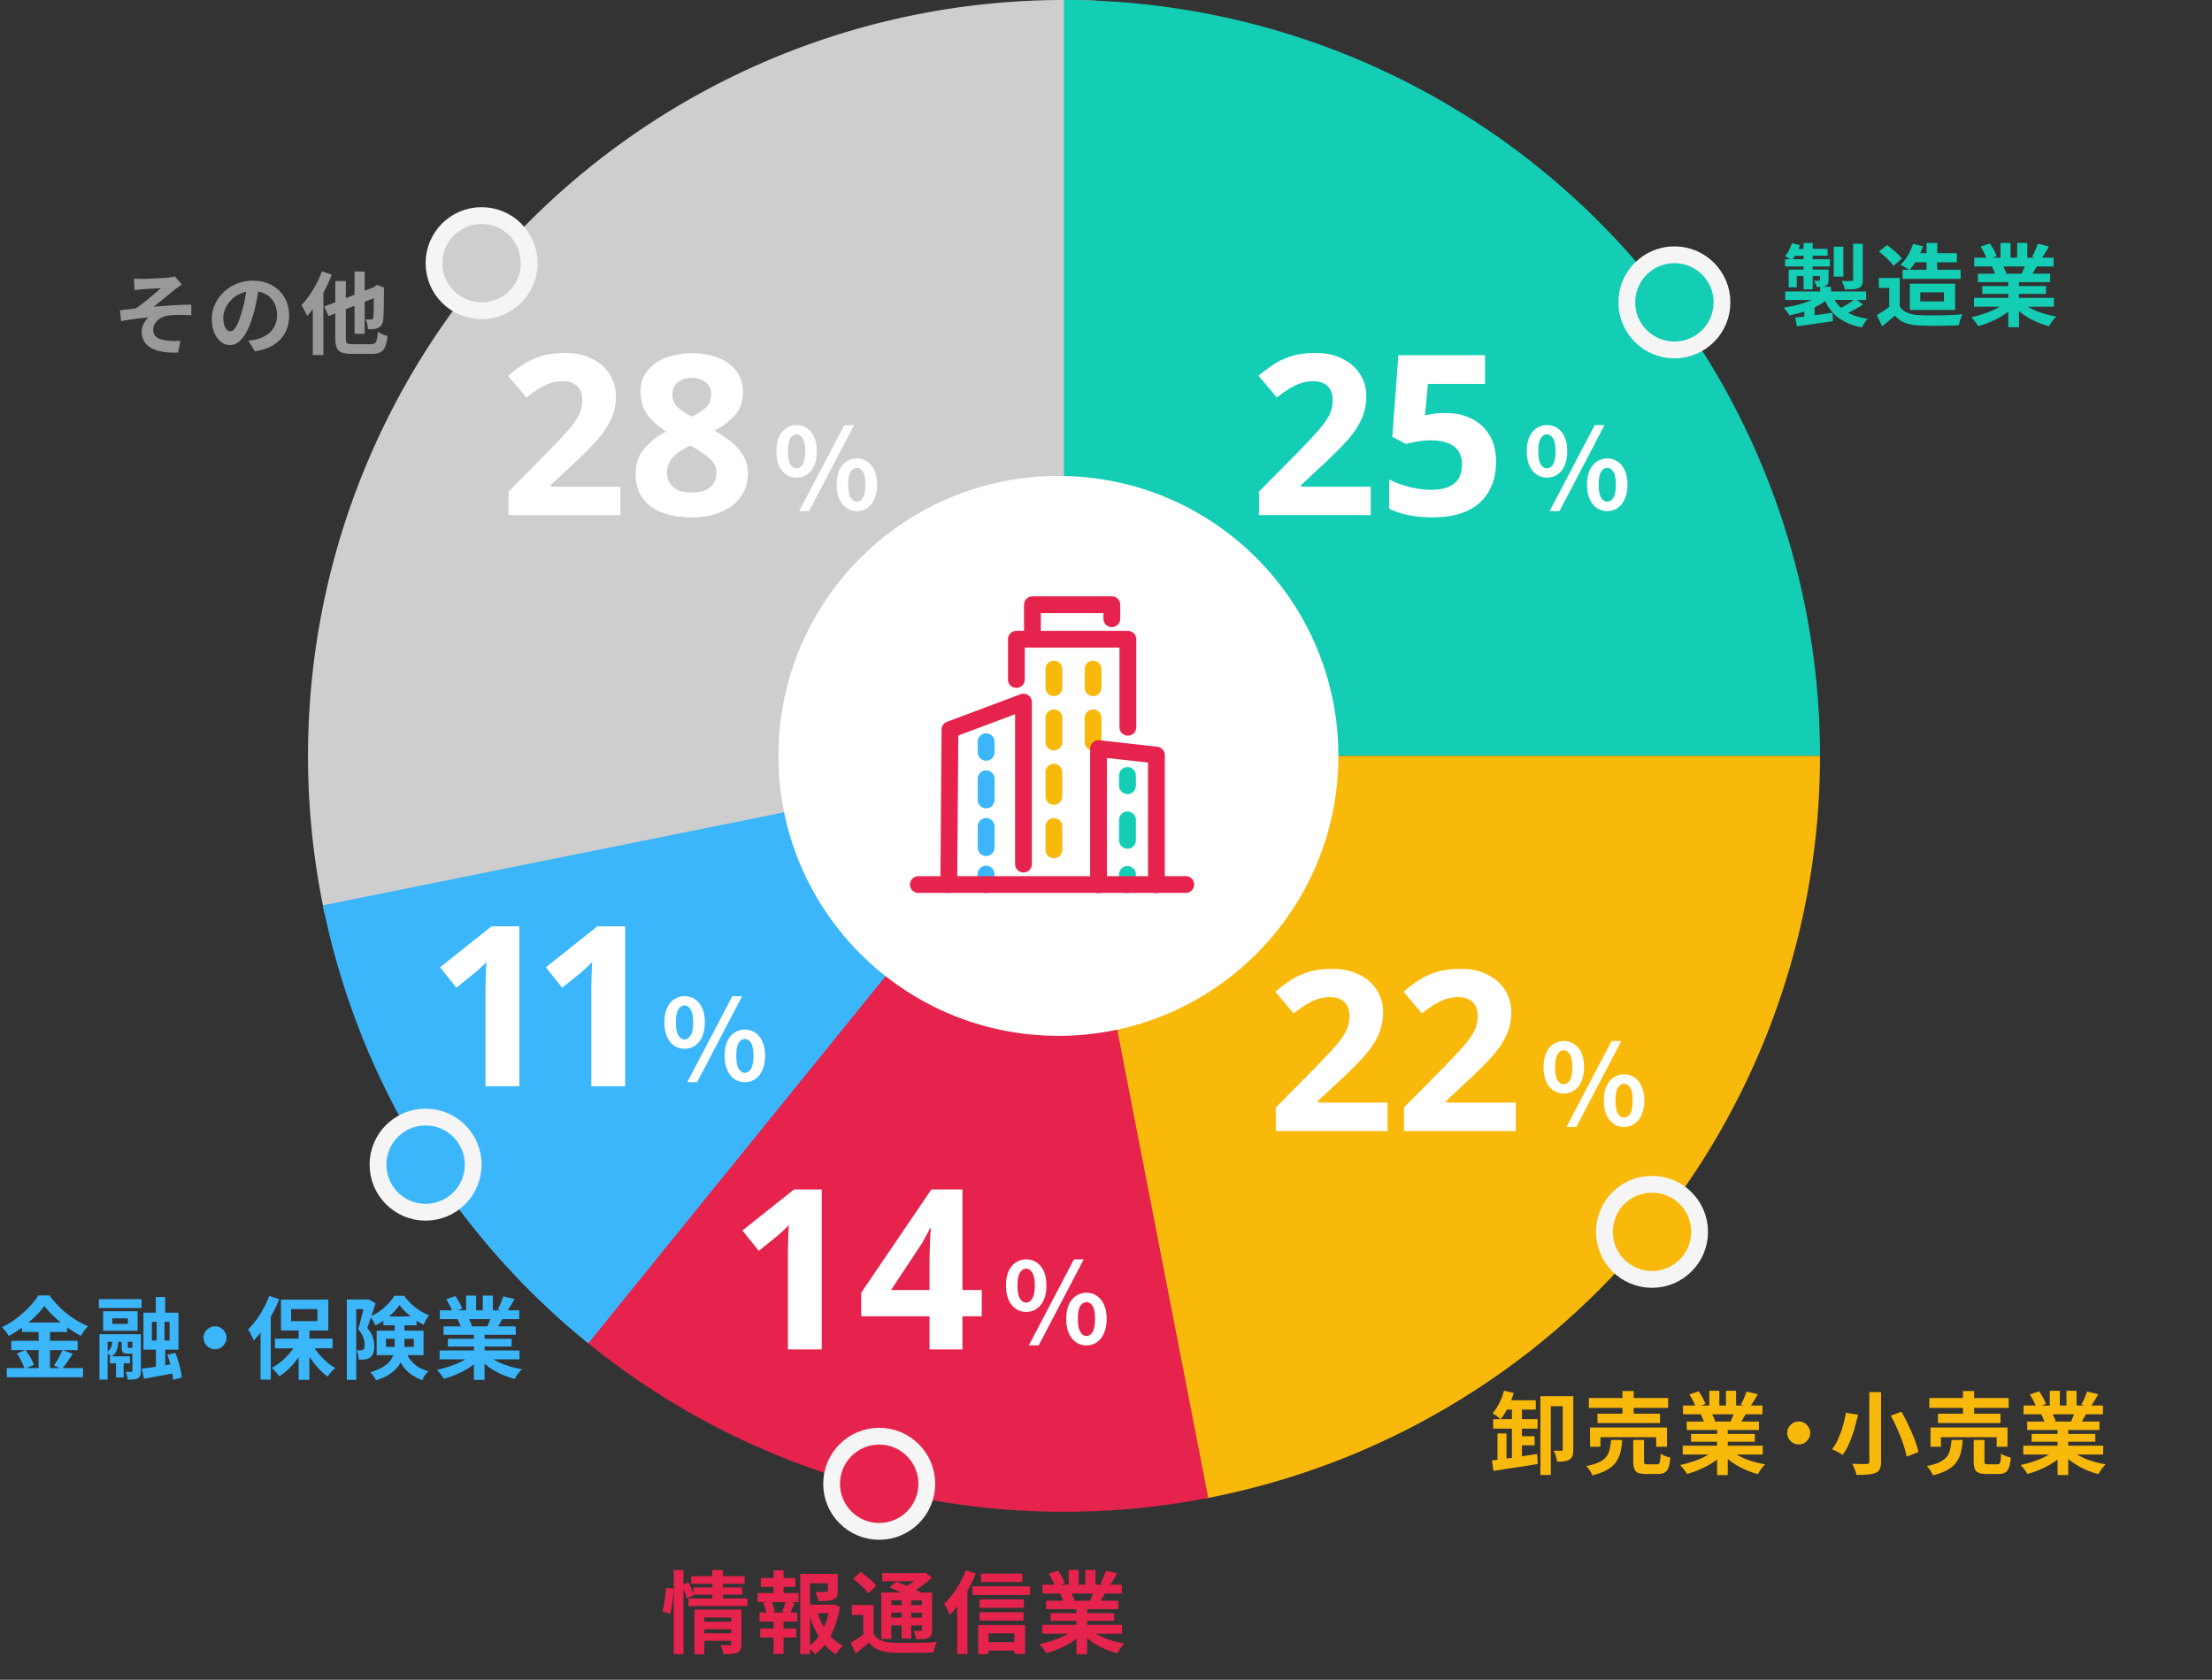
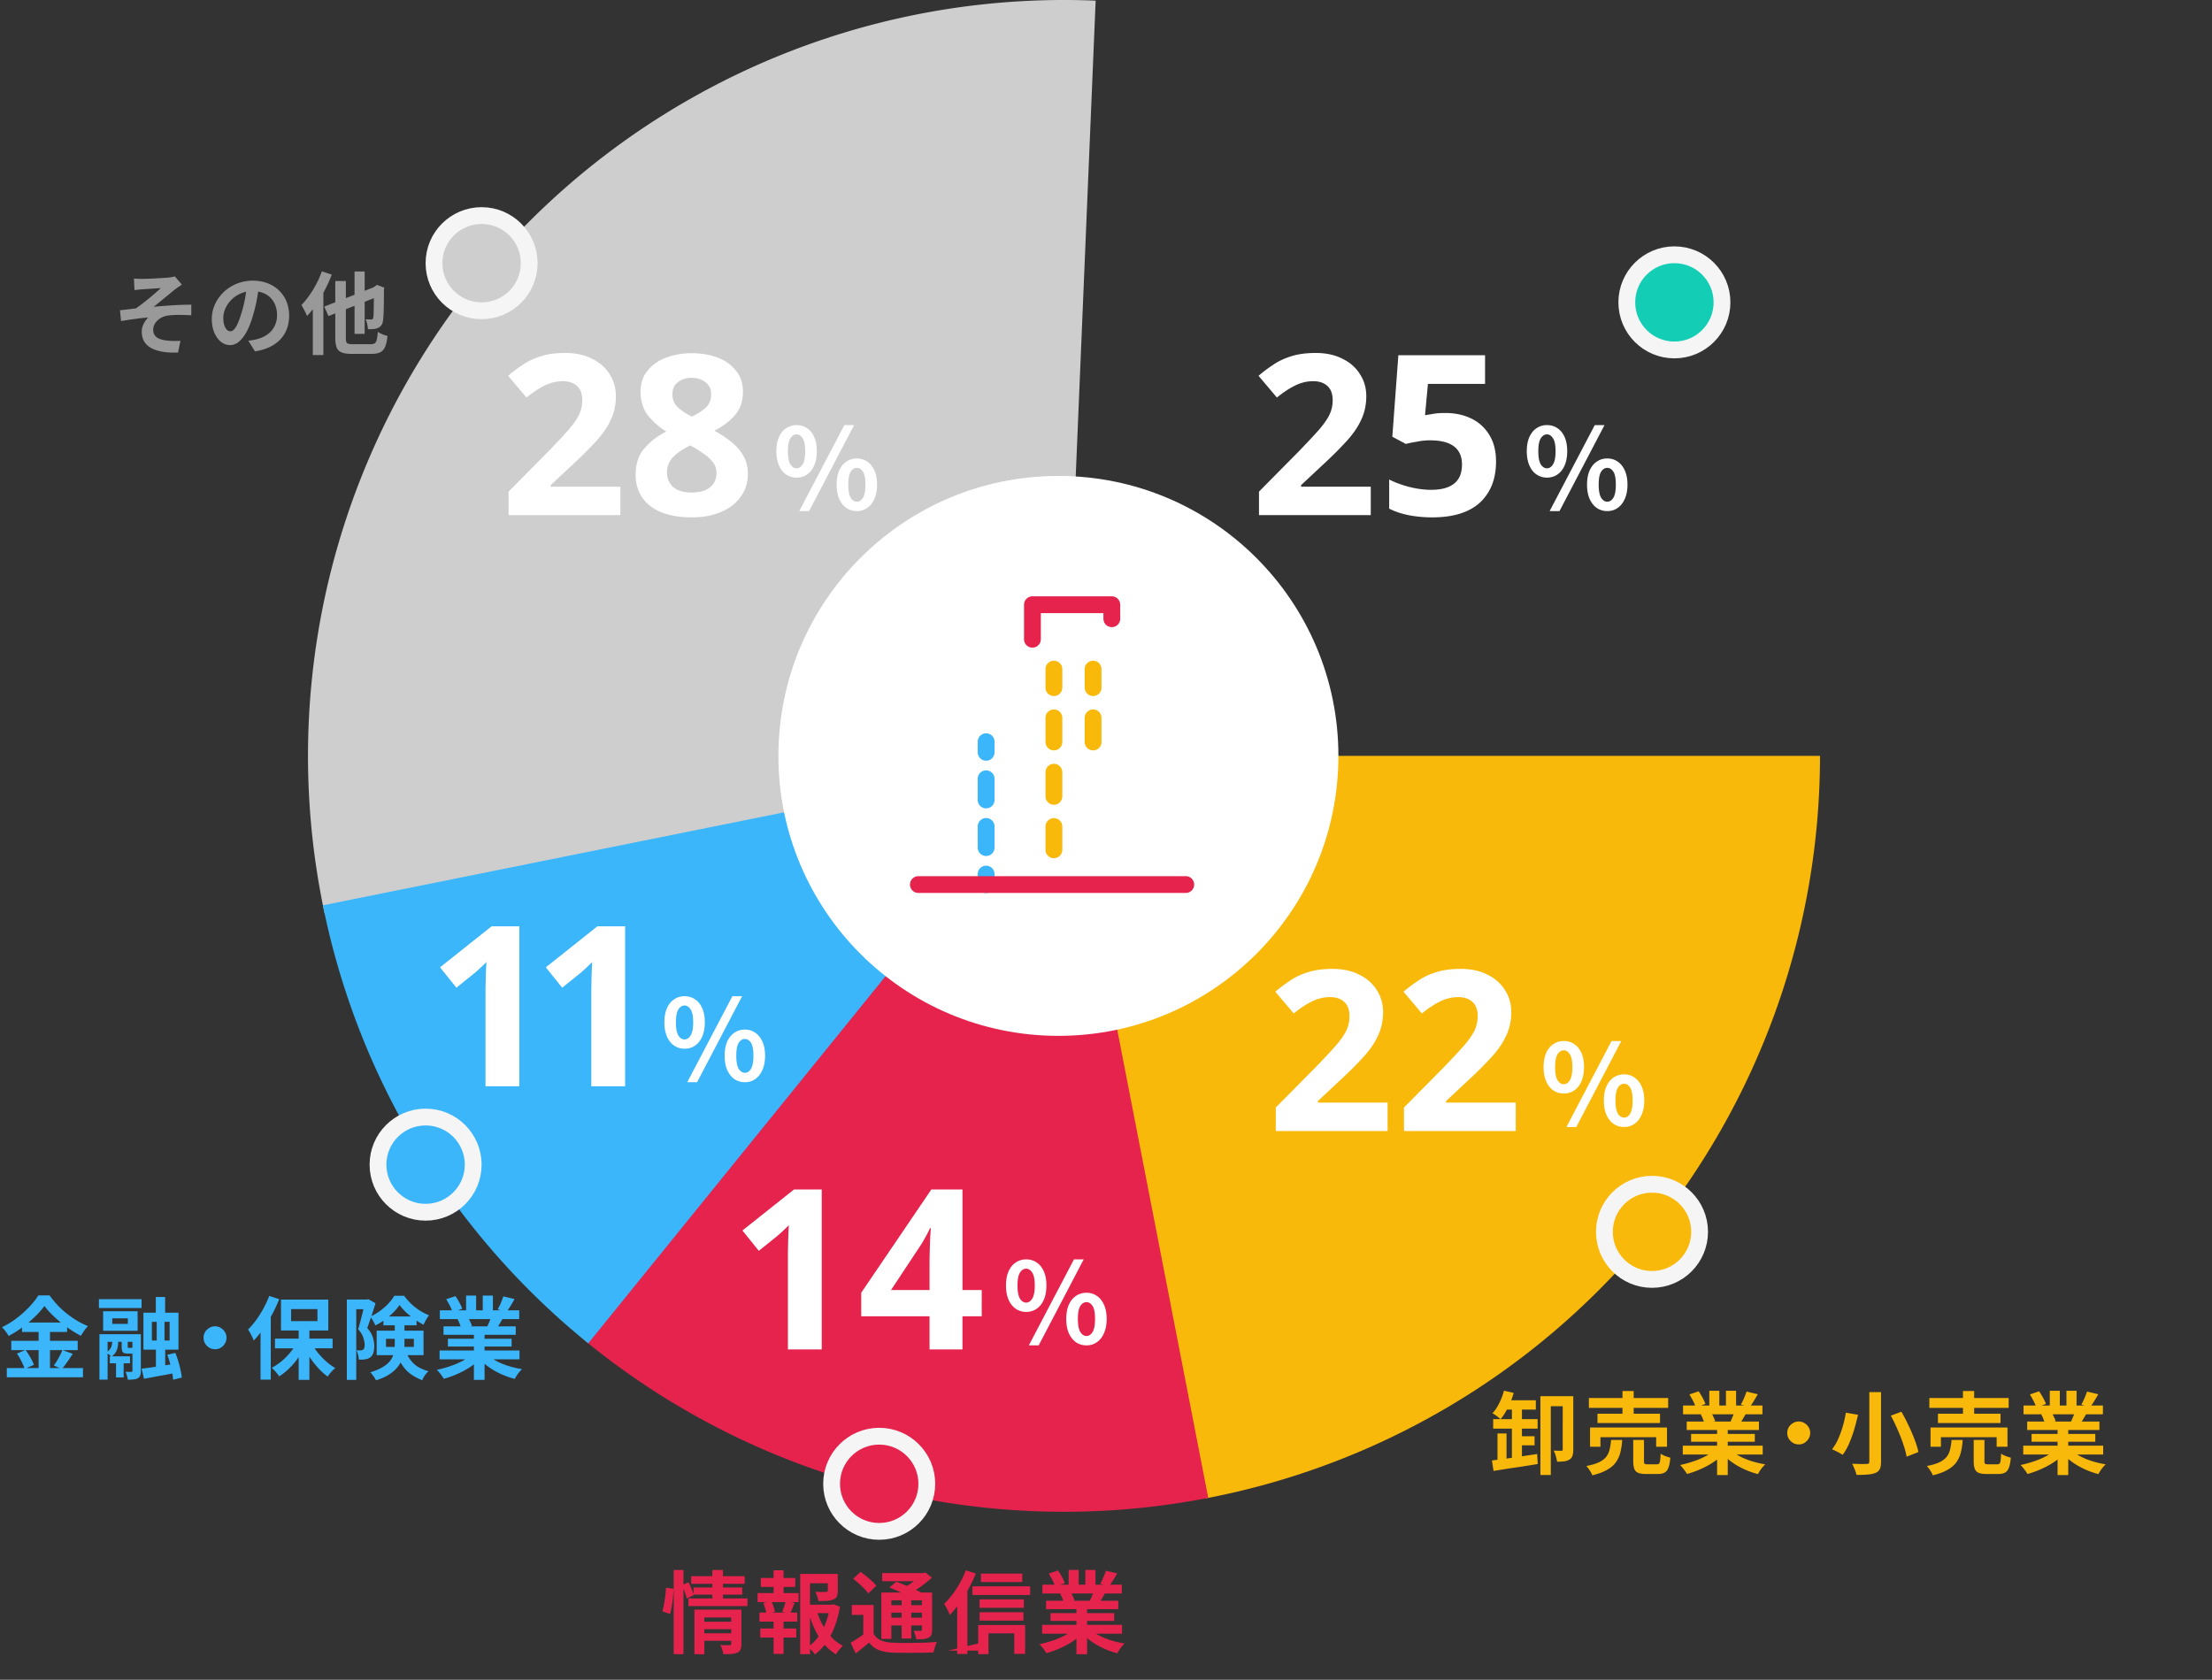
<svg xmlns="http://www.w3.org/2000/svg" width="395" height="300" fill="none">
  <rect width="100%" height="100%" fill="#333333" stroke="none" />
  <path fill="#CECECE" d="M57.95 163.068A135 135 0 0 1 195.653.118L190 135z" />
-   <path fill="#14CDB5" d="M190 0a135 135 0 0 1 135 135H190z" />
  <path fill="#F9B90B" d="M325 135a135 135 0 0 1-109.704 132.609L190 135z" />
  <path fill="#E5234C" d="M215.759 267.52a135.01 135.01 0 0 1-111.448-28.201L190 135z" />
  <path fill="#3BB6FB" d="M105.042 239.915a135 135 0 0 1-47.379-78.231L190 135z" />
-   <path fill="#14CDB5" d="M325.04 51.208h1.92v1.712h-1.92zm-.048 1.44 1.472.64a8.3 8.3 0 0 1-1.376 1.04q-.784.465-1.696.848-.896.384-1.888.672-.976.288-1.968.464a7 7 0 0 0-.48-.704 5 5 0 0 0-.544-.672 23 23 0 0 0 1.888-.336q.944-.224 1.808-.512a12 12 0 0 0 1.568-.64q.72-.368 1.216-.8m2.128-.08a6.13 6.13 0 0 0 2.272 2.912q1.6 1.087 4.144 1.456a4.4 4.4 0 0 0-.592.72q-.288.464-.464.816-1.84-.352-3.184-1.088a7.7 7.7 0 0 1-2.256-1.824q-.912-1.12-1.488-2.672zm4.208.816 1.36.992q-.752.512-1.632.976-.864.464-1.616.784l-1.152-.944q.496-.224 1.04-.528.56-.32 1.088-.656t.912-.624m-10.736 3.328a86 86 0 0 0 1.936-.208l2.288-.304q1.216-.176 2.416-.336l.08 1.504-3.408.48a521 521 0 0 0-3.024.432zm-1.808-4.656h14.448v1.52h-14.448zm8.672-8h1.712V49.4h-1.712zm3.456-.528h1.728v6.432q0 .608-.16.944-.144.336-.576.528a3.3 3.3 0 0 1-1.024.224q-.607.032-1.44.032a4 4 0 0 0-.24-.784 6 6 0 0 0-.32-.736l1.04.032q.512 0 .688-.016a.5.5 0 0 0 .24-.064q.064-.064.064-.208zm-8.848-.128h1.632v8.272h-1.632zm2.928 4.752h1.536v1.824q0 .448-.112.688-.096.24-.416.4a2.1 2.1 0 0 1-.688.16q-.384.015-.912.016a2.3 2.3 0 0 0-.192-.576 26 26 0 0 0-.256-.528q.272.015.512.016h.336q.192 0 .192-.176zm-5.584 0h6.208v1.152h-4.768v2h-1.44zm-.656-1.856h8.016v1.296h-8.016zm1.744-1.856h5.856v1.232h-6.336zm-.512-1.008 1.424.352q-.256.735-.64 1.472-.368.72-.784 1.216a3.4 3.4 0 0 0-.608-.384q-.384-.225-.64-.352.416-.448.736-1.072t.512-1.232m2.208 11.76 1.008-1.008.832.272v3.12h-1.84zm19.664-9.968h7.584v1.616h-7.584zm-2.096 2.96h10.352V49.8H339.76zm1.856-4.624 1.792.416q-.416 1.216-1.088 2.352-.656 1.12-1.36 1.888a5 5 0 0 0-.496-.32q-.288-.176-.592-.336a8 8 0 0 0-.528-.256 7 7 0 0 0 1.344-1.68q.592-1.008.928-2.064m2.416-.16h1.904v5.872h-1.904zm-4.8 6.24v5.904h-1.872v-4.128h-1.856V49.64zm0 5.072a2.9 2.9 0 0 0 1.392 1.152q.896.368 2.144.416.704.032 1.664.048.976 0 2.048-.016a66 66 0 0 0 3.936-.176q-.096.224-.224.576-.127.352-.24.72a8 8 0 0 0-.144.656q-.72.048-1.648.064-.928.032-1.904.032-.976.015-1.888 0a62 62 0 0 1-1.632-.048q-1.472-.064-2.512-.464-1.04-.384-1.84-1.312-.528.448-1.088.928-.545.48-1.2.992l-.944-2a33 33 0 0 0 1.168-.736q.608-.4 1.168-.832zm-3.712-9.776 1.424-1.152q.497.32 1.008.752.511.416.96.864.448.432.72.8l-1.52 1.28a5.2 5.2 0 0 0-.672-.832 13 13 0 0 0-.928-.896q-.512-.464-.992-.816m7.392 7.264v1.632h4.224V52.2zm-1.872-1.536h8.096v4.688h-8.096zm11.456 2.528h14.272v1.584h-14.272zm.048-7.168h14.176v1.568h-14.176zm.656 2.864h12.896v1.504H353.2zm.784 2.208h11.376v1.392h-11.376zm4.64-1.456h1.904v8.8h-1.904zm-1.392-6.256h1.792v3.392h-1.792zm2.976 0h1.808v3.28h-1.808zm-1.936 10.512 1.52.688a9.8 9.8 0 0 1-1.824 1.552q-1.056.705-2.272 1.232-1.216.544-2.448.88a4.6 4.6 0 0 0-.352-.544 11 11 0 0 0-.448-.576 4 4 0 0 0-.432-.48q1.2-.256 2.384-.656 1.2-.4 2.208-.944t1.664-1.152m2.64-.048q.496.48 1.184.912.688.416 1.504.768.832.336 1.744.592.929.256 1.872.4-.224.224-.48.512-.24.304-.464.624-.208.336-.352.608-.96-.24-1.888-.624a14 14 0 0 1-1.744-.848 12 12 0 0 1-1.568-1.072 9 9 0 0 1-1.296-1.264zm2.976-10.32 2 .48q-.368.656-.752 1.28-.384.608-.704 1.04l-1.568-.48a9 9 0 0 0 .384-.72q.192-.416.352-.832.175-.432.288-.768m-2.112 3.424 2.032.48q-.336.56-.64 1.088-.304.512-.544.88l-1.632-.448q.209-.449.432-.992.224-.56.352-1.008m-8.096-2.912 1.648-.56q.352.496.704 1.152.352.64.512 1.104l-1.728.64a6 6 0 0 0-.464-1.136 17 17 0 0 0-.672-1.2m2.032 3.584 1.872-.304q.208.336.4.768.208.416.304.736l-1.952.336a7 7 0 0 0-.256-.752 6 6 0 0 0-.368-.784" />
  <path fill="#F9B90B" d="M266.64 253.456h7.936v1.696h-7.936zm4.192 3.056h3.2v1.616h-3.2zm-2.016-6.432h5.44v1.664H268zm-1.408 5.936h1.616v5.2l-1.616.192zm-.992 4.816q1.056-.128 2.384-.304 1.344-.192 2.816-.416a773 773 0 0 1 2.88-.432l.096 1.792q-1.376.224-2.8.448l-2.704.4-2.384.384zm12.64-11.472h1.888v9.536q0 .64-.144 1.088a1.2 1.2 0 0 1-.544.688 2.2 2.2 0 0 1-.944.32q-.528.064-1.264.064a5 5 0 0 0-.128-.64 6 6 0 0 0-.208-.72 4 4 0 0 0-.272-.624l.832.032h.544q.144 0 .192-.048.048-.064.048-.208zm-3.984 0h4.88v1.792h-3.024v12.272h-1.856zm-6.512-.992 1.744.4q-.384 1.344-1.008 2.592t-1.328 2.096a8 8 0 0 0-.432-.352 7 7 0 0 0-.544-.4 5 5 0 0 0-.48-.304q.688-.736 1.216-1.808.544-1.072.832-2.224m1.424 2.368h1.792v10.08l-1.792.24zm13.744-1.056h14.16v1.76h-14.16zm1.536 2.8h11.168v1.664h-11.168zm-1.328 2.464h13.744v3.44h-1.936v-1.712h-9.952v1.712h-1.856zm5.792-6.512h2v4.976h-2zm1.92 8.736h1.92v3.776q0 .368.112.48.128.096.56.096h1.616q.272 0 .4-.128.144-.144.192-.544.065-.416.096-1.232.192.144.496.288.32.144.64.256.336.096.592.176-.096 1.152-.336 1.776-.24.64-.688.88-.448.256-1.216.256h-2.064q-.929 0-1.44-.208a1.2 1.2 0 0 1-.688-.72q-.192-.496-.192-1.36zm-3.952 0h1.984q-.08 1.2-.32 2.192a5.1 5.1 0 0 1-.8 1.776q-.544.784-1.568 1.36-1.008.592-2.656.992a2.8 2.8 0 0 0-.256-.56 7 7 0 0 0-.4-.608 6 6 0 0 0-.4-.496q1.44-.272 2.288-.688t1.28-.992.592-1.312q.176-.736.256-1.664m12.8 1.024h14.272v1.584h-14.272zm.048-7.168h14.176v1.568h-14.176zm.656 2.864h12.896v1.504H301.2zm.784 2.208h11.376v1.392h-11.376zm4.64-1.456h1.904v8.8h-1.904zm-1.392-6.256h1.792v3.392h-1.792zm2.976 0h1.808v3.28h-1.808zm-1.936 10.512 1.52.688a9.8 9.8 0 0 1-1.824 1.552q-1.056.704-2.272 1.232-1.216.544-2.448.88a5 5 0 0 0-.352-.544 11 11 0 0 0-.448-.576 4 4 0 0 0-.432-.48q1.2-.256 2.384-.656 1.2-.4 2.208-.944t1.664-1.152m2.64-.048q.496.48 1.184.912.688.416 1.504.768a16.207 16.207 0 0 0 3.616.992q-.224.224-.48.512-.24.305-.464.624-.208.336-.352.608-.96-.24-1.888-.624a14 14 0 0 1-1.744-.848 12 12 0 0 1-1.568-1.072 9 9 0 0 1-1.296-1.264zm2.976-10.32 2 .48q-.368.656-.752 1.28-.384.608-.704 1.04l-1.568-.48q.192-.32.384-.72.192-.416.352-.832.175-.432.288-.768m-2.112 3.424 2.032.48a71 71 0 0 0-.64 1.088q-.304.512-.544.88l-1.632-.448q.209-.448.432-.992.224-.56.352-1.008m-8.096-2.912 1.648-.56q.352.497.704 1.152.352.64.512 1.104l-1.728.64a6 6 0 0 0-.464-1.136 17 17 0 0 0-.672-1.2m2.032 3.584 1.872-.304q.208.336.4.768.208.416.304.736l-1.952.336a7 7 0 0 0-.256-.752 6 6 0 0 0-.368-.784m17.488 1.248q.576 0 1.024.288.464.272.736.736.288.448.288 1.024 0 .56-.288 1.024-.272.464-.736.752-.448.272-1.024.272-.56 0-1.024-.272a2.3 2.3 0 0 1-.752-.752 2 2 0 0 1-.272-1.024q0-.576.272-1.024.288-.464.752-.736a1.9 1.9 0 0 1 1.024-.288m12.608-5.248h2.096v12.4q0 .896-.224 1.344t-.768.688q-.56.224-1.408.288-.832.08-2 .064a4 4 0 0 0-.176-.64 12 12 0 0 0-.288-.72 4 4 0 0 0-.304-.624l1.056.032q.528.016.944.016.416-.016.592-.016.256 0 .368-.096t.112-.336zm3.84 4.208 1.888-.704a32 32 0 0 1 1.264 2.432q.624 1.28 1.088 2.528.48 1.232.688 2.24l-2.112.832q-.16-.976-.592-2.224a27 27 0 0 0-1.008-2.592 29 29 0 0 0-1.216-2.512m-8.032-.528 2.176.368q-.272 1.184-.656 2.528-.384 1.327-.912 2.544a10 10 0 0 1-1.184 2.096 5 5 0 0 0-.592-.368 8 8 0 0 0-.688-.352 8 8 0 0 0-.608-.288 8.3 8.3 0 0 0 1.136-1.936 18 18 0 0 0 .832-2.336q.336-1.216.496-2.256m14.912-2.624h14.16v1.76h-14.16zm1.536 2.8h11.168v1.664h-11.168zm-1.328 2.464h13.744v3.44h-1.936v-1.712h-9.952v1.712h-1.856zm5.792-6.512h2v4.976h-2zm1.92 8.736h1.92v3.776q0 .368.112.48.128.096.56.096h1.616q.272 0 .4-.128.144-.144.192-.544.065-.416.096-1.232.192.144.496.288.32.144.64.256.336.096.592.176-.096 1.152-.336 1.776-.24.64-.688.88-.448.256-1.216.256h-2.064q-.928 0-1.44-.208a1.2 1.2 0 0 1-.688-.72q-.192-.496-.192-1.36zm-3.952 0h1.984q-.08 1.2-.32 2.192a5.1 5.1 0 0 1-.8 1.776q-.544.784-1.568 1.36-1.008.592-2.656.992a2.8 2.8 0 0 0-.256-.56 7 7 0 0 0-.4-.608 6 6 0 0 0-.4-.496q1.44-.272 2.288-.688t1.28-.992.592-1.312q.176-.736.256-1.664m12.8 1.024h14.272v1.584h-14.272zm.048-7.168h14.176v1.568h-14.176zm.656 2.864h12.896v1.504H362zm.784 2.208h11.376v1.392h-11.376zm4.64-1.456h1.904v8.8h-1.904zm-1.392-6.256h1.792v3.392h-1.792zm2.976 0h1.808v3.28h-1.808zm-1.936 10.512 1.52.688a9.8 9.8 0 0 1-1.824 1.552q-1.056.704-2.272 1.232-1.216.544-2.448.88a5 5 0 0 0-.352-.544 11 11 0 0 0-.448-.576 4 4 0 0 0-.432-.48q1.2-.256 2.384-.656 1.2-.4 2.208-.944t1.664-1.152m2.64-.048q.496.48 1.184.912.688.416 1.504.768a16.207 16.207 0 0 0 3.616.992q-.224.224-.48.512-.24.305-.464.624-.208.336-.352.608-.96-.24-1.888-.624a14 14 0 0 1-1.744-.848 12 12 0 0 1-1.568-1.072 9 9 0 0 1-1.296-1.264zm2.976-10.32 2 .48q-.368.656-.752 1.28-.384.608-.704 1.04l-1.568-.48q.192-.32.384-.72.192-.416.352-.832.175-.432.288-.768m-2.112 3.424 2.032.48a71 71 0 0 0-.64 1.088q-.304.512-.544.88l-1.632-.448q.209-.448.432-.992.224-.56.352-1.008m-8.096-2.912 1.648-.56q.352.497.704 1.152.352.64.512 1.104l-1.728.64a6 6 0 0 0-.464-1.136 17 17 0 0 0-.672-1.2m2.032 3.584 1.872-.304q.208.336.4.768.208.416.304.736l-1.952.336a7 7 0 0 0-.256-.752 6 6 0 0 0-.368-.784" />
-   <path fill="#E5234C" d="M125.408 289.632h5.536v1.344h-5.536zm-1.984-8.128h9.552v1.36h-9.552zm.432 2.016h8.688v1.28h-8.688zm-.928 1.952h10.56v1.376h-10.56zm2.496 6.224h5.536v1.344h-5.536zM124 287.472h6.848v1.408h-5.072v6.56H124zm6.576 0h1.824v6.128q0 .624-.16.992-.144.368-.592.56-.416.192-1.024.24a15 15 0 0 1-1.456.032 4.7 4.7 0 0 0-.208-.832 6 6 0 0 0-.304-.8q.496.032.976.032h.656q.288 0 .288-.256zM127.2 280.4h1.904v5.536H127.2zm-6.896 0h1.744v15.024h-1.744zm-1.376 3.168 1.344.176q0 .656-.096 1.472a27 27 0 0 1-.208 1.616 13 13 0 0 1-.304 1.424l-1.392-.48q.176-.56.304-1.28.128-.736.224-1.504t.128-1.424m2.848-.48 1.184-.496q.272.544.544 1.2.272.64.4 1.088l-1.264.608a11 11 0 0 0-.368-1.152 28 28 0 0 0-.496-1.248m22.08 3.504h4.88v1.52h-4.88zm-.96-5.504h5.888v1.68h-4.144v12.656h-1.744zm4.928 0h1.776v3.024q0 .608-.16.992-.16.368-.64.56a3.6 3.6 0 0 1-1.12.24 33 33 0 0 1-1.536.032 5.3 5.3 0 0 0-.224-.848 5 5 0 0 0-.32-.8l.784.032h.704q.304-.016.416-.016a.8.8 0 0 0 .24-.048q.08-.048.08-.176zm-1.952 6.64a13.2 13.2 0 0 0 1.056 2.528q.656 1.2 1.568 2.16a7.7 7.7 0 0 0 2.032 1.52 5.4 5.4 0 0 0-.672.704 6 6 0 0 0-.576.816 8.6 8.6 0 0 1-2.112-1.824 12.6 12.6 0 0 1-1.616-2.528 20 20 0 0 1-1.136-3.024zm2.32-1.136h.32l.32-.064 1.152.416a18.3 18.3 0 0 1-.88 3.424 13 13 0 0 1-1.488 2.912 9.3 9.3 0 0 1-2.096 2.192 4 4 0 0 0-.576-.704 7 7 0 0 0-.688-.608 7.8 7.8 0 0 0 1.904-1.888q.816-1.136 1.312-2.496a13.4 13.4 0 0 0 .72-2.816zm-12.336-4.768h6.16v1.6h-6.16zm-.096 9.024h6.432v1.616h-6.432zm-.48-6.336h7.328v1.616h-7.328zm.336 3.488h6.752v1.616h-6.752zm2.528-7.552h1.776v4.672h-1.776zm0 8.224h1.776v6.72h-1.776zm2.16-2.784 1.6.4q-.24.544-.448 1.056t-.4.88l-1.376-.368q.112-.288.224-.624.127-.352.24-.704t.16-.64m-4 .4 1.424-.368q.224.448.4 1.008.192.544.24.928l-1.488.416a5 5 0 0 0-.224-.944q-.16-.56-.352-1.04m19.696.352v5.904h-1.84v-4.128h-2.048v-1.776zm0 5.136q.48.816 1.312 1.184.847.368 2.064.416.72.031 1.728.048a141 141 0 0 0 4.304-.064 38 38 0 0 0 1.904-.128 4 4 0 0 0-.24.56 13 13 0 0 0-.208.688q-.096.352-.16.624-.736.048-1.696.064t-1.984.016q-1.024.017-1.984 0-.944 0-1.68-.032-1.44-.064-2.448-.464-.992-.4-1.712-1.328-.56.48-1.152.944-.576.48-1.248.992l-.896-1.92q.576-.32 1.216-.736a17 17 0 0 0 1.216-.864zm-3.648-9.808 1.312-1.232q.512.336 1.04.784.544.432 1.024.88.48.432.752.816l-1.44 1.376a5.3 5.3 0 0 0-.688-.848 17 17 0 0 0-.976-.928 13 13 0 0 0-1.024-.848m6.464 1.552 1.232-1.024q.704.24 1.552.592.847.336 1.632.704.8.368 1.328.672l-1.312 1.152q-.48-.32-1.248-.688a39 39 0 0 0-1.6-.736 33 33 0 0 0-1.584-.672m-1.44.896h8.144v1.392h-6.352v6.896h-1.792zm7.248 0h1.824v6.64q0 .592-.144.928-.128.32-.512.512-.368.192-.912.24-.528.032-1.248.032a5 5 0 0 0-.208-.768 6 6 0 0 0-.272-.752q.368.016.736.016h.496q.128 0 .176-.048.064-.065.064-.192zm-7.104-3.472h7.616v1.456h-7.616zm.848 5.728h6.88v1.344h-6.88zm0 2.24h6.88v1.392h-6.88zm2.64-3.84h1.712v7.568h-1.712zm3.44-4.128h.448l.368-.096 1.136.912q-.56.528-1.264 1.072-.689.544-1.44 1.024-.751.464-1.488.816a4.4 4.4 0 0 0-.464-.56 14 14 0 0 0-.48-.512 10 10 0 0 0 1.216-.688q.624-.416 1.136-.848.528-.432.832-.784zm10.72.096h7.376v1.504h-7.376zm-.24 4.608h7.904v1.504h-7.904zm0 2.288h7.84v1.504h-7.84zm.752 5.344h6.384v1.52h-6.384zm-2.032-9.968h10.304v1.552h-10.304zm1.024 6.912h8.384v5.152h-1.936v-3.664h-4.608v3.712h-1.84zm-2.192-9.776 1.776.576a24 24 0 0 1-1.296 2.72 26 26 0 0 1-1.6 2.56q-.848 1.2-1.76 2.112a6 6 0 0 0-.256-.608 16 16 0 0 0-.384-.752 6 6 0 0 0-.368-.608 14 14 0 0 0 1.488-1.696 16 16 0 0 0 1.344-2.064q.608-1.104 1.056-2.24m-1.552 4.416 1.824-1.824v12.352h-1.824zm15.168 5.328h14.272v1.584h-14.272zm.048-7.168h14.176v1.568h-14.176zm.656 2.864h12.896v1.504H186.8zm.784 2.208h11.376v1.392h-11.376zm4.64-1.456h1.904v8.8h-1.904zm-1.392-6.256h1.792v3.392h-1.792zm2.976 0h1.808v3.28h-1.808zm-1.936 10.512 1.52.688a9.8 9.8 0 0 1-1.824 1.552q-1.056.704-2.272 1.232-1.216.544-2.448.88a5 5 0 0 0-.352-.544 11 11 0 0 0-.448-.576 4 4 0 0 0-.432-.48q1.2-.256 2.384-.656 1.2-.4 2.208-.944t1.664-1.152m2.64-.048q.496.48 1.184.912.688.416 1.504.768a16.207 16.207 0 0 0 3.616.992q-.224.224-.48.512-.24.305-.464.624-.208.336-.352.608-.96-.24-1.888-.624a14 14 0 0 1-1.744-.848 12 12 0 0 1-1.568-1.072 9 9 0 0 1-1.296-1.264zm2.976-10.32 2 .48q-.368.656-.752 1.28-.384.608-.704 1.04l-1.568-.48q.192-.32.384-.72.192-.416.352-.832.175-.432.288-.768m-2.112 3.424 2.032.48a71 71 0 0 0-.64 1.088q-.304.512-.544.88l-1.632-.448q.209-.448.432-.992.224-.56.352-1.008m-8.096-2.912 1.648-.56q.352.496.704 1.152.352.64.512 1.104l-1.728.64a6 6 0 0 0-.464-1.136 17 17 0 0 0-.672-1.2m2.032 3.584 1.872-.304q.208.336.4.768.208.416.304.736l-1.952.336a7 7 0 0 0-.256-.752 6 6 0 0 0-.368-.784" />
+   <path fill="#E5234C" d="M125.408 289.632h5.536v1.344h-5.536zm-1.984-8.128h9.552v1.36h-9.552zm.432 2.016h8.688v1.28h-8.688zm-.928 1.952h10.56v1.376h-10.56zm2.496 6.224h5.536v1.344h-5.536zM124 287.472h6.848v1.408h-5.072v6.56H124zm6.576 0h1.824v6.128q0 .624-.16.992-.144.368-.592.56-.416.192-1.024.24a15 15 0 0 1-1.456.032 4.7 4.7 0 0 0-.208-.832 6 6 0 0 0-.304-.8q.496.032.976.032h.656q.288 0 .288-.256zM127.2 280.4h1.904v5.536H127.2zm-6.896 0h1.744v15.024h-1.744zm-1.376 3.168 1.344.176q0 .656-.096 1.472a27 27 0 0 1-.208 1.616 13 13 0 0 1-.304 1.424l-1.392-.48q.176-.56.304-1.28.128-.736.224-1.504t.128-1.424m2.848-.48 1.184-.496q.272.544.544 1.2.272.64.4 1.088l-1.264.608a11 11 0 0 0-.368-1.152 28 28 0 0 0-.496-1.248m22.08 3.504h4.88v1.52h-4.88zm-.96-5.504h5.888v1.68h-4.144v12.656h-1.744zm4.928 0h1.776v3.024q0 .608-.16.992-.16.368-.64.56a3.6 3.6 0 0 1-1.12.24 33 33 0 0 1-1.536.032 5.3 5.3 0 0 0-.224-.848 5 5 0 0 0-.32-.8l.784.032h.704q.304-.016.416-.016a.8.8 0 0 0 .24-.048q.08-.048.08-.176zm-1.952 6.64a13.2 13.2 0 0 0 1.056 2.528q.656 1.2 1.568 2.16a7.7 7.7 0 0 0 2.032 1.52 5.4 5.4 0 0 0-.672.704 6 6 0 0 0-.576.816 8.6 8.6 0 0 1-2.112-1.824 12.6 12.6 0 0 1-1.616-2.528 20 20 0 0 1-1.136-3.024zm2.32-1.136h.32l.32-.064 1.152.416a18.3 18.3 0 0 1-.88 3.424 13 13 0 0 1-1.488 2.912 9.3 9.3 0 0 1-2.096 2.192 4 4 0 0 0-.576-.704 7 7 0 0 0-.688-.608 7.8 7.8 0 0 0 1.904-1.888q.816-1.136 1.312-2.496a13.4 13.4 0 0 0 .72-2.816zm-12.336-4.768h6.16v1.6h-6.16zm-.096 9.024h6.432v1.616h-6.432zm-.48-6.336h7.328v1.616h-7.328zm.336 3.488h6.752v1.616h-6.752zm2.528-7.552h1.776v4.672h-1.776zm0 8.224h1.776v6.72h-1.776zm2.16-2.784 1.6.4q-.24.544-.448 1.056t-.4.88l-1.376-.368q.112-.288.224-.624.127-.352.24-.704t.16-.64m-4 .4 1.424-.368q.224.448.4 1.008.192.544.24.928l-1.488.416a5 5 0 0 0-.224-.944q-.16-.56-.352-1.04m19.696.352v5.904h-1.84v-4.128h-2.048v-1.776zm0 5.136q.48.816 1.312 1.184.847.368 2.064.416.72.031 1.728.048a141 141 0 0 0 4.304-.064 38 38 0 0 0 1.904-.128 4 4 0 0 0-.24.56 13 13 0 0 0-.208.688q-.096.352-.16.624-.736.048-1.696.064t-1.984.016q-1.024.017-1.984 0-.944 0-1.68-.032-1.44-.064-2.448-.464-.992-.4-1.712-1.328-.56.48-1.152.944-.576.48-1.248.992l-.896-1.92q.576-.32 1.216-.736a17 17 0 0 0 1.216-.864zm-3.648-9.808 1.312-1.232q.512.336 1.04.784.544.432 1.024.88.48.432.752.816l-1.44 1.376a5.3 5.3 0 0 0-.688-.848 17 17 0 0 0-.976-.928 13 13 0 0 0-1.024-.848m6.464 1.552 1.232-1.024q.704.24 1.552.592.847.336 1.632.704.8.368 1.328.672l-1.312 1.152q-.48-.32-1.248-.688a39 39 0 0 0-1.6-.736 33 33 0 0 0-1.584-.672m-1.44.896h8.144v1.392h-6.352v6.896h-1.792zm7.248 0h1.824v6.64q0 .592-.144.928-.128.32-.512.512-.368.192-.912.24-.528.032-1.248.032a5 5 0 0 0-.208-.768 6 6 0 0 0-.272-.752q.368.016.736.016h.496q.128 0 .176-.048.064-.065.064-.192zm-7.104-3.472h7.616v1.456h-7.616zm.848 5.728h6.88v1.344h-6.88zm0 2.24h6.88v1.392h-6.88zm2.64-3.84h1.712v7.568h-1.712zm3.44-4.128h.448l.368-.096 1.136.912q-.56.528-1.264 1.072-.689.544-1.44 1.024-.751.464-1.488.816a4.4 4.4 0 0 0-.464-.56 14 14 0 0 0-.48-.512 10 10 0 0 0 1.216-.688q.624-.416 1.136-.848.528-.432.832-.784zm10.72.096h7.376v1.504h-7.376zm-.24 4.608h7.904v1.504h-7.904zm0 2.288h7.84v1.504h-7.84zm.752 5.344v1.52h-6.384zm-2.032-9.968h10.304v1.552h-10.304zm1.024 6.912h8.384v5.152h-1.936v-3.664h-4.608v3.712h-1.84zm-2.192-9.776 1.776.576a24 24 0 0 1-1.296 2.72 26 26 0 0 1-1.6 2.56q-.848 1.2-1.76 2.112a6 6 0 0 0-.256-.608 16 16 0 0 0-.384-.752 6 6 0 0 0-.368-.608 14 14 0 0 0 1.488-1.696 16 16 0 0 0 1.344-2.064q.608-1.104 1.056-2.24m-1.552 4.416 1.824-1.824v12.352h-1.824zm15.168 5.328h14.272v1.584h-14.272zm.048-7.168h14.176v1.568h-14.176zm.656 2.864h12.896v1.504H186.8zm.784 2.208h11.376v1.392h-11.376zm4.64-1.456h1.904v8.8h-1.904zm-1.392-6.256h1.792v3.392h-1.792zm2.976 0h1.808v3.28h-1.808zm-1.936 10.512 1.52.688a9.8 9.8 0 0 1-1.824 1.552q-1.056.704-2.272 1.232-1.216.544-2.448.88a5 5 0 0 0-.352-.544 11 11 0 0 0-.448-.576 4 4 0 0 0-.432-.48q1.2-.256 2.384-.656 1.2-.4 2.208-.944t1.664-1.152m2.64-.048q.496.48 1.184.912.688.416 1.504.768a16.207 16.207 0 0 0 3.616.992q-.224.224-.48.512-.24.305-.464.624-.208.336-.352.608-.96-.24-1.888-.624a14 14 0 0 1-1.744-.848 12 12 0 0 1-1.568-1.072 9 9 0 0 1-1.296-1.264zm2.976-10.32 2 .48q-.368.656-.752 1.28-.384.608-.704 1.04l-1.568-.48q.192-.32.384-.72.192-.416.352-.832.175-.432.288-.768m-2.112 3.424 2.032.48a71 71 0 0 0-.64 1.088q-.304.512-.544.88l-1.632-.448q.209-.448.432-.992.224-.56.352-1.008m-8.096-2.912 1.648-.56q.352.496.704 1.152.352.64.512 1.104l-1.728.64a6 6 0 0 0-.464-1.136 17 17 0 0 0-.672-1.2m2.032 3.584 1.872-.304q.208.336.4.768.208.416.304.736l-1.952.336a7 7 0 0 0-.256-.752 6 6 0 0 0-.368-.784" />
  <path fill="#3BB6FB" d="M7.936 233.24a14.3 14.3 0 0 1-1.664 1.888A20 20 0 0 1 4.064 237q-1.2.896-2.512 1.6a5 5 0 0 0-.336-.528 5 5 0 0 0-.432-.56 7 7 0 0 0-.432-.48 15 15 0 0 0 2.64-1.616 19 19 0 0 0 2.256-2.032q1.008-1.056 1.6-2.032h2q.655.912 1.44 1.744a15 15 0 0 0 1.68 1.536q.895.704 1.84 1.264.944.56 1.904.944a6 6 0 0 0-.688.832q-.32.464-.592.896a22 22 0 0 1-1.856-1.104 24 24 0 0 1-1.792-1.328q-.864-.72-1.6-1.456-.736-.737-1.248-1.44m-4 2.96h8.048v1.68H3.936zm-1.92 3.264h11.856v1.664H2.016zm-.8 4.864h13.6v1.648h-13.6zm5.68-7.456h2.032v8.288H6.896zm-3.872 4.864 1.536-.64q.304.4.592.88.304.48.544.944t.352.832l-1.648.736a5 5 0 0 0-.32-.848 14 14 0 0 0-.496-.992 10 10 0 0 0-.56-.912m8.128-.624 1.84.672q-.48.736-.992 1.472-.512.72-.944 1.232l-1.44-.608q.272-.384.56-.848.288-.48.544-.976.256-.512.432-.944m16.672-9.472h1.664v4.112h-1.664zM20.72 242.6h1.36v3.408h-1.36zm4.576 1.84a72 72 0 0 0 2.688-.368q1.568-.24 3.168-.496l.112 1.632q-1.44.288-2.912.544-1.455.272-2.64.496zm4.576-2.48 1.44-.336q.288.704.528 1.504t.4 1.568q.176.752.224 1.328l-1.552.4q-.032-.56-.176-1.344a20 20 0 0 0-.368-1.584 17 17 0 0 0-.496-1.536m-2.752-5.888v3.344h3.168v-3.344zm-1.504-1.632h6.256v6.608h-6.256zm-5.568 1.008v.992h2.784v-.992zm-1.632-1.264h6.16v3.488h-6.16zm-.752-2.16h7.616v1.584h-7.616zm1.952 10.208h3.6v1.248h-3.6zm-1.856-3.952h6.56v1.36h-5.104v6.752H17.76zm5.888 0h1.504v6.56q0 .496-.112.8a.96.96 0 0 1-.432.512q-.32.176-.768.208-.433.048-1.024.048a2.9 2.9 0 0 0-.144-.704 4.5 4.5 0 0 0-.256-.704q.336.016.624.016h.416q.192 0 .192-.208zm-1.92.72h1.088v1.456q0 .192.032.24.032.032.16.032h.4a.5.5 0 0 0 .176-.016q.048-.032.08-.128.144.127.432.24.288.096.528.144-.096.432-.352.608-.24.176-.672.176h-.752q-.688 0-.912-.256-.208-.272-.208-1.024zm6.256-3.936h1.392v5.12h.128v4.528H27.84v-4.528h.144zm-7.936 3.84h1.056v.656q0 .464-.08.96-.08.48-.336.944t-.816.848a2.3 2.3 0 0 0-.432-.416 9 9 0 0 0-.48-.352q.48-.272.704-.624.24-.352.304-.72.08-.368.08-.672zm18.352-2.032q.576 0 1.024.288.465.272.736.736.288.448.288 1.024 0 .56-.288 1.024-.272.464-.736.752-.448.272-1.024.272-.56 0-1.024-.272a2.3 2.3 0 0 1-.752-.752 2 2 0 0 1-.272-1.024q0-.576.272-1.024a2.16 2.16 0 0 1 .752-.736q.464-.288 1.024-.288m14.928.192h1.92v9.376h-1.92zm-4.224 2.016h10.288v1.728H49.104zm6.512.768a10.7 10.7 0 0 0 1.12 1.712q.689.848 1.488 1.568.816.72 1.648 1.2a5 5 0 0 0-.48.432q-.256.272-.496.56-.224.288-.384.528a11 11 0 0 1-1.648-1.472 18 18 0 0 1-1.504-1.904 16 16 0 0 1-1.184-2.112zm-2.56-.16 1.504.528a14.6 14.6 0 0 1-1.248 2.192q-.736 1.056-1.616 1.936a11 11 0 0 1-1.84 1.472 4 4 0 0 0-.384-.528 6 6 0 0 0-.48-.544 5 5 0 0 0-.464-.464 10 10 0 0 0 1.792-1.2 12.4 12.4 0 0 0 1.568-1.6 9.4 9.4 0 0 0 1.168-1.792m-1.072-5.888v2.144h4.704V233.8zm-1.808-1.696h8.448v5.52h-8.448zm-2.096-.656 1.776.576a24 24 0 0 1-1.264 2.72 26 26 0 0 1-1.568 2.56 17 17 0 0 1-1.712 2.112 6 6 0 0 0-.256-.608 17 17 0 0 0-.384-.752 4.4 4.4 0 0 0-.384-.608q.752-.736 1.456-1.696t1.296-2.064q.608-1.104 1.04-2.24m-1.552 4.416 1.824-1.824v12.352h-1.824zm15.408-3.776h3.824v1.728h-2.144v12.624h-1.68zm3.248 0h.32l.272-.064 1.28.736q-.208.688-.464 1.472-.24.768-.512 1.536-.255.752-.496 1.408.768.896 1.008 1.712.24.8.24 1.488 0 .768-.176 1.28t-.576.784a1.5 1.5 0 0 1-.432.224q-.225.08-.496.112-.465.08-1.088.032 0-.336-.112-.816a3.3 3.3 0 0 0-.304-.848q.225.032.4.032h.336a.96.96 0 0 0 .464-.128.63.63 0 0 0 .208-.336q.064-.24.064-.576-.016-.56-.256-1.264-.224-.704-.912-1.488.176-.544.352-1.2.176-.672.336-1.328.176-.656.304-1.232.144-.592.24-.976zm3.28 3.024h5.92v1.584h-5.92zm2.88-2.048a8.3 8.3 0 0 1-1.104 1.328q-.672.688-1.504 1.296-.816.592-1.712 1.024a5.5 5.5 0 0 0-.4-.8 6 6 0 0 0-.496-.768 9.8 9.8 0 0 0 1.712-1.008 11 11 0 0 0 1.504-1.312q.672-.72 1.072-1.408h1.744q.56.768 1.28 1.456.72.672 1.536 1.2a9.6 9.6 0 0 0 1.648.832q-.272.32-.544.8-.255.48-.448.88a12 12 0 0 1-1.584-.96 14.5 14.5 0 0 1-1.52-1.232q-.704-.672-1.184-1.328m-2.416 6.048v1.44h4.976v-1.44zm-1.664-1.456h8.368v4.368h-8.368zm3.232-1.568h1.728v4.096q0 .88-.208 1.792a5.6 5.6 0 0 1-.72 1.76q-.528.848-1.536 1.552-.991.72-2.608 1.232a3 3 0 0 0-.288-.48 9 9 0 0 0-.384-.544 2.3 2.3 0 0 0-.368-.4q1.488-.464 2.368-1.024t1.312-1.2q.432-.656.56-1.344.144-.688.144-1.408zm1.856 5.088q.512 1.2 1.12 1.92t1.36 1.136a9.3 9.3 0 0 0 1.696.672 4.4 4.4 0 0 0-.656.72 4.1 4.1 0 0 0-.464.88 10 10 0 0 1-1.888-.976 6.2 6.2 0 0 1-1.552-1.52q-.689-.96-1.232-2.48zm6.144.016h14.272v1.584H78.496zm.048-7.168H92.72v1.568H78.544zm.656 2.864h12.896v1.504H79.2zm.784 2.208H91.36v1.392H79.984zm4.64-1.456h1.904v8.8h-1.904zm-1.392-6.256h1.792v3.392h-1.792zm2.976 0h1.808v3.28h-1.808zm-1.936 10.512 1.52.688a9.8 9.8 0 0 1-1.824 1.552q-1.056.704-2.272 1.232-1.216.544-2.448.88a5 5 0 0 0-.352-.544 11 11 0 0 0-.448-.576 4 4 0 0 0-.432-.48 21 21 0 0 0 2.384-.656q1.2-.4 2.208-.944t1.664-1.152m2.64-.048q.495.48 1.184.912.688.415 1.504.768.832.336 1.744.592a16 16 0 0 0 1.872.4q-.225.224-.48.512-.24.304-.464.624-.208.336-.352.608a13.5 13.5 0 0 1-1.888-.624 14 14 0 0 1-1.744-.848 12 12 0 0 1-1.568-1.072 9 9 0 0 1-1.296-1.264zm2.976-10.32 2 .48q-.368.656-.752 1.28-.383.608-.704 1.04l-1.568-.48q.192-.32.384-.72.192-.416.352-.832.175-.432.288-.768m-2.112 3.424 2.032.48q-.336.56-.64 1.088-.304.512-.544.88l-1.632-.448a25 25 0 0 0 .432-.992q.225-.56.352-1.008m-8.096-2.912 1.648-.56q.353.497.704 1.152.352.64.512 1.104l-1.728.64a6 6 0 0 0-.464-1.136 17 17 0 0 0-.672-1.2m2.032 3.584 1.872-.304q.208.336.4.768.208.416.304.736l-1.952.336a7 7 0 0 0-.256-.752 6 6 0 0 0-.368-.784" />
  <path fill="#999" d="m23.92 49.76.752.032q.368.016.768.016.224 0 .656-.016.432-.015.992-.032l1.152-.064a86 86 0 0 0 1.072-.064q.495-.032.8-.064.4-.048.672-.096t.432-.112l1.264 1.472q-.256.16-.64.432-.368.256-.624.448-.336.272-.72.592t-.8.656q-.4.32-.8.656-.4.32-.784.64-.368.304-.704.544a62 62 0 0 1 2.256-.192q1.2-.096 2.352-.144a53 53 0 0 1 2.144-.048v1.888a40 40 0 0 0-2.256-.064q-1.12 0-1.856.112a3.34 3.34 0 0 0-1.904.864q-.367.336-.576.768a2 2 0 0 0-.208.912q0 .624.304 1.024t.848.608q.56.209 1.264.288.689.08 1.344.08t1.104-.032l-.432 2.096q-3.072.128-4.784-.8-1.695-.928-1.696-2.928 0-.495.16-.96.175-.48.432-.88.271-.4.576-.688-1.104.08-2.384.256-1.265.175-2.48.384l-.192-1.936q.64-.064 1.408-.16t1.408-.16q.528-.352 1.152-.832t1.248-.992q.624-.528 1.168-.992.56-.48.928-.816-.192.015-.528.032-.32.016-.72.048-.384.016-.784.048-.4.016-.736.048-.32.015-.512.032-.304.015-.688.064-.368.032-.752.08zm22.336 1.28q-.16 1.216-.416 2.592-.255 1.375-.688 2.784-.465 1.616-1.088 2.784-.624 1.168-1.376 1.808-.736.624-1.616.624t-1.632-.592q-.735-.608-1.184-1.664-.432-1.056-.432-2.4 0-1.392.56-2.624a7 7 0 0 1 1.552-2.176 7.5 7.5 0 0 1 2.336-1.504 7.6 7.6 0 0 1 2.896-.544q1.488 0 2.672.48 1.2.48 2.048 1.328a5.8 5.8 0 0 1 1.296 1.984q.448 1.136.448 2.448 0 1.68-.688 3.008t-2.048 2.192q-1.344.863-3.36 1.184l-1.2-1.904q.464-.048.816-.112.353-.064.672-.144.768-.192 1.424-.544a4.7 4.7 0 0 0 1.168-.896q.496-.544.768-1.264.288-.72.288-1.584 0-.944-.288-1.728a3.8 3.8 0 0 0-.848-1.36 3.6 3.6 0 0 0-1.36-.896q-.8-.32-1.84-.32-1.28 0-2.256.464-.976.448-1.648 1.168t-1.024 1.552q-.336.832-.336 1.584 0 .8.192 1.344.192.528.464.8.288.255.608.256.336 0 .656-.336.336-.353.656-1.056t.64-1.776q.367-1.153.624-2.464.255-1.312.368-2.56zm17.056-2.56h1.808v11.152h-1.808zm-5.408 6.272 9.504-3.712.736 1.664-9.488 3.744zm1.968-4.56h1.888v10.16q0 .48.08.72.096.24.352.32.272.08.784.08h3.232q.48 0 .72-.176.24-.175.352-.64.113-.48.192-1.392.32.224.816.432.511.208.912.304-.128 1.2-.416 1.904-.272.689-.848.992-.56.304-1.568.304h-3.552q-1.152 0-1.792-.256a1.5 1.5 0 0 1-.896-.864q-.256-.624-.256-1.728zm6.896 1.168h-.128l.336-.24.336-.24 1.312.496-.064.304q0 1.392-.016 2.496-.016 1.088-.048 1.84-.032.735-.08 1.088-.048.608-.288.944-.225.336-.608.512a2.9 2.9 0 0 1-.88.208 10 10 0 0 1-.944.016 5.6 5.6 0 0 0-.128-.928q-.112-.529-.288-.832l.56.032h.432a.46.46 0 0 0 .256-.064q.096-.08.144-.304.032-.192.048-.8.015-.608.032-1.728.016-1.12.016-2.8m-9.296-2.896 1.776.576a26 26 0 0 1-1.216 2.704 26 26 0 0 1-1.52 2.576q-.816 1.2-1.68 2.112a5 5 0 0 0-.272-.592 12 12 0 0 0-.384-.736 6 6 0 0 0-.352-.624q.72-.736 1.392-1.696.688-.96 1.264-2.064a15.6 15.6 0 0 0 .992-2.256m-1.616 4.432 1.872-1.888.016.016v12.384h-1.888z" />
  <circle cx="299" cy="54" r="8.5" fill="#14CDB5" stroke="#F5F5F5" stroke-width="3" />
  <path fill="#fff" d="M244.779 92h-19.96v-4.2l7.16-7.24q2.16-2.24 3.48-3.72 1.32-1.52 1.92-2.72.6-1.24.6-2.64 0-1.72-.96-2.56-.921-.84-2.52-.84-1.64 0-3.2.76t-3.28 2.16l-3.28-3.88a24.5 24.5 0 0 1 2.6-1.96q1.4-.96 3.2-1.52 1.84-.6 4.4-.6 2.799 0 4.8 1.04 2.04 1 3.12 2.76 1.12 1.72 1.12 3.92 0 2.36-.96 4.32-.92 1.96-2.72 3.88-1.76 1.92-4.28 4.24l-3.68 3.44v.28h12.44zm13.33-18.24q2.6 0 4.64 1a7.53 7.53 0 0 1 3.2 2.92q1.2 1.92 1.2 4.76 0 4.64-2.88 7.32-2.88 2.64-8.52 2.64-2.24 0-4.24-.4-1.96-.4-3.44-1.16v-5.2q1.48.76 3.56 1.32 2.08.52 3.92.52 2.68 0 4.08-1.08 1.44-1.12 1.44-3.44 0-4.32-5.72-4.32-1.12 0-2.32.24-1.2.2-2 .4l-2.4-1.28 1.08-14.56h15.48v5.12h-10.2l-.52 5.6q.681-.12 1.44-.24.8-.16 2.2-.16M276.24 85.3a3.22 3.22 0 0 1-1.86-.56q-.82-.56-1.28-1.62t-.46-2.54.46-2.52 1.28-1.58a3.22 3.22 0 0 1 1.86-.56q1.08 0 1.88.56.82.54 1.28 1.58t.46 2.52-.46 2.54-1.28 1.62q-.8.56-1.88.56m0-1.66q.64 0 1.08-.7.46-.72.46-2.36 0-1.62-.46-2.3-.44-.7-1.08-.7t-1.1.7q-.44.68-.44 2.3 0 1.64.44 2.36.46.7 1.1.7m.48 7.64 8.06-15.36h1.74l-8.04 15.36zm10.3 0q-1.06 0-1.88-.56-.8-.56-1.28-1.62-.46-1.06-.46-2.54 0-1.5.46-2.54.48-1.04 1.28-1.58.82-.56 1.88-.56 1.04 0 1.84.56.82.54 1.28 1.58.48 1.04.48 2.54 0 1.48-.48 2.54-.46 1.06-1.28 1.62-.8.56-1.84.56m0-1.68q.64 0 1.08-.7.44-.72.44-2.34 0-1.66-.44-2.32-.44-.68-1.08-.68-.66 0-1.1.68-.44.66-.44 2.32 0 1.62.44 2.34.44.7 1.1.7M110.779 92h-19.96v-4.2l7.16-7.24q2.16-2.24 3.48-3.72 1.32-1.52 1.92-2.72.6-1.24.6-2.64 0-1.72-.96-2.56-.921-.84-2.52-.84-1.64 0-3.2.76T94.019 71l-3.28-3.88q1.2-1.04 2.6-1.96 1.4-.96 3.2-1.52 1.84-.6 4.4-.6 2.799 0 4.8 1.04 2.04 1 3.12 2.76 1.12 1.72 1.12 3.92 0 2.36-.96 4.32-.92 1.96-2.72 3.88-1.76 1.92-4.28 4.24l-3.68 3.44v.28h12.44zm12.77-28.92q2.48 0 4.52.76 2.08.76 3.32 2.32 1.28 1.52 1.28 3.8 0 2.6-1.48 4.24-1.44 1.64-3.64 2.72a18.4 18.4 0 0 1 2.88 1.88 8.2 8.2 0 0 1 2.24 2.48q.88 1.44.88 3.32 0 2.36-1.28 4.12-1.24 1.76-3.52 2.72-2.24.96-5.2.96-4.8 0-7.44-2.04-2.6-2.04-2.6-5.6 0-2.92 1.6-4.72a12.2 12.2 0 0 1 3.88-2.96q-1.92-1.2-3.28-2.88-1.32-1.72-1.32-4.28 0-2.24 1.28-3.76 1.281-1.56 3.36-2.32 2.12-.76 4.52-.76m-.04 4.4q-1.48 0-2.48.8-.96.76-.96 2.12 0 1.48 1.04 2.4a10.8 10.8 0 0 0 2.44 1.6 10.8 10.8 0 0 0 2.4-1.52q1.04-.92 1.04-2.48 0-1.36-1-2.12-1-.8-2.48-.8m-4.4 16.92q0 1.56 1.08 2.56 1.12 1 3.28 1 2.241 0 3.36-.96 1.12-.96 1.12-2.56 0-1.08-.64-1.88a6.6 6.6 0 0 0-1.6-1.48q-.96-.68-1.92-1.24l-.52-.28q-1.88.88-3.04 2.04-1.12 1.16-1.12 2.8M142.24 85.3a3.22 3.22 0 0 1-1.86-.56q-.82-.56-1.28-1.62t-.46-2.54.46-2.52 1.28-1.58a3.22 3.22 0 0 1 1.86-.56q1.08 0 1.88.56.82.54 1.28 1.58t.46 2.52-.46 2.54-1.28 1.62q-.8.56-1.88.56m0-1.66q.64 0 1.08-.7.46-.72.46-2.36 0-1.62-.46-2.3-.44-.7-1.08-.7t-1.1.7q-.44.68-.44 2.3 0 1.64.44 2.36.46.7 1.1.7m.48 7.64 8.06-15.36h1.74l-8.04 15.36zm10.3 0q-1.06 0-1.88-.56-.8-.56-1.28-1.62-.46-1.06-.46-2.54 0-1.5.46-2.54.48-1.04 1.28-1.58.82-.56 1.88-.56 1.04 0 1.84.56.82.54 1.28 1.58.48 1.04.48 2.54 0 1.48-.48 2.54-.46 1.06-1.28 1.62-.8.56-1.84.56m0-1.68q.64 0 1.08-.7.44-.72.44-2.34 0-1.66-.44-2.32-.44-.68-1.08-.68-.66 0-1.1.68-.44.66-.44 2.32 0 1.62.44 2.34.44.7 1.1.7M247.779 202h-19.96v-4.2l7.16-7.24q2.16-2.24 3.48-3.72 1.32-1.52 1.92-2.72.6-1.24.6-2.64 0-1.72-.96-2.56-.921-.84-2.52-.84-1.64 0-3.2.76t-3.28 2.16l-3.28-3.88a24.5 24.5 0 0 1 2.6-1.96q1.4-.96 3.2-1.52 1.84-.6 4.4-.6 2.799 0 4.8 1.04 2.04 1 3.12 2.76 1.12 1.72 1.12 3.92 0 2.36-.96 4.32-.92 1.96-2.72 3.88-1.76 1.92-4.28 4.24l-3.68 3.44v.28h12.44zm22.89 0h-19.96v-4.2l7.16-7.24q2.16-2.24 3.48-3.72 1.32-1.52 1.92-2.72.6-1.24.6-2.64 0-1.72-.96-2.56-.92-.84-2.52-.84-1.64 0-3.2.76t-3.28 2.16l-3.28-3.88q1.2-1.04 2.6-1.96 1.4-.96 3.2-1.52 1.84-.6 4.4-.6 2.8 0 4.8 1.04 2.04 1 3.12 2.76 1.12 1.72 1.12 3.92 0 2.36-.96 4.32-.92 1.96-2.72 3.88-1.76 1.92-4.28 4.24l-3.68 3.44v.28h12.44zM279.24 195.3a3.23 3.23 0 0 1-1.86-.56q-.82-.56-1.28-1.62t-.46-2.54.46-2.52 1.28-1.58a3.23 3.23 0 0 1 1.86-.56q1.08 0 1.88.56.82.54 1.28 1.58t.46 2.52-.46 2.54-1.28 1.62q-.8.56-1.88.56m0-1.66q.64 0 1.08-.7.46-.72.46-2.36 0-1.62-.46-2.3-.44-.7-1.08-.7t-1.1.7q-.44.68-.44 2.3 0 1.64.44 2.36.46.7 1.1.7m.48 7.64 8.06-15.36h1.74l-8.04 15.36zm10.3 0q-1.06 0-1.88-.56-.8-.56-1.28-1.62-.46-1.06-.46-2.54 0-1.5.46-2.54.48-1.04 1.28-1.58.82-.56 1.88-.56 1.04 0 1.84.56.82.54 1.28 1.58.48 1.04.48 2.54 0 1.48-.48 2.54-.46 1.06-1.28 1.62-.8.56-1.84.56m0-1.68q.64 0 1.08-.7.44-.72.44-2.34 0-1.66-.44-2.32-.44-.68-1.08-.68-.66 0-1.1.68-.44.66-.44 2.32 0 1.62.44 2.34.44.7 1.1.7" />
  <circle cx="295" cy="220" r="8.5" fill="#F9B90B" stroke="#F5F5F5" stroke-width="3" />
  <path fill="#fff" d="M146.739 241h-6.04v-16.52q0-1 .04-2.68.039-1.72.12-3-.2.24-.88.88-.64.6-1.2 1.08l-3.28 2.64-2.92-3.64 9.2-7.32h4.96zm28.57-5.92h-3.44V241h-5.88v-5.92h-12.2v-4.2l12.52-18.44h5.56v17.96h3.44zm-9.32-4.68v-4.84q0-.92.04-2.24t.08-2.44q.081-1.16.12-1.52h-.16q-.36.8-.8 1.56a19 19 0 0 1-.92 1.56l-5.24 7.92zM183.24 234.3a3.23 3.23 0 0 1-1.86-.56q-.82-.56-1.28-1.62t-.46-2.54.46-2.52 1.28-1.58a3.23 3.23 0 0 1 1.86-.56q1.08 0 1.88.56.82.54 1.28 1.58t.46 2.52-.46 2.54-1.28 1.62q-.8.56-1.88.56m0-1.66q.64 0 1.08-.7.46-.72.46-2.36 0-1.62-.46-2.3-.44-.7-1.08-.7t-1.1.7q-.44.68-.44 2.3 0 1.64.44 2.36.46.7 1.1.7m.48 7.64 8.06-15.36h1.74l-8.04 15.36zm10.3 0q-1.06 0-1.88-.56-.8-.56-1.28-1.62-.46-1.06-.46-2.54 0-1.5.46-2.54.48-1.04 1.28-1.58.82-.56 1.88-.56 1.04 0 1.84.56.82.54 1.28 1.58.48 1.04.48 2.54 0 1.48-.48 2.54-.46 1.06-1.28 1.62-.8.56-1.84.56m0-1.68q.64 0 1.08-.7.44-.72.44-2.34 0-1.66-.44-2.32-.44-.68-1.08-.68-.66 0-1.1.68-.44.66-.44 2.32 0 1.62.44 2.34.44.7 1.1.7M92.739 194h-6.04v-16.52q0-1 .04-2.68.039-1.72.12-3-.2.24-.88.88-.64.6-1.2 1.08l-3.28 2.64-2.92-3.64 9.2-7.32h4.96zm18.89 0h-6.04v-16.52q0-1 .04-2.68.04-1.72.12-3-.2.24-.88.88-.639.6-1.2 1.08l-3.28 2.64-2.92-3.64 9.2-7.32h4.96zM122.24 187.3a3.23 3.23 0 0 1-1.86-.56q-.82-.56-1.28-1.62t-.46-2.54.46-2.52 1.28-1.58a3.23 3.23 0 0 1 1.86-.56q1.08 0 1.88.56.82.54 1.28 1.58t.46 2.52-.46 2.54-1.28 1.62q-.8.56-1.88.56m0-1.66q.64 0 1.08-.7.46-.72.46-2.36 0-1.62-.46-2.3-.44-.7-1.08-.7t-1.1.7q-.44.68-.44 2.3 0 1.64.44 2.36.46.7 1.1.7m.48 7.64 8.06-15.36h1.74l-8.04 15.36zm10.3 0q-1.06 0-1.88-.56-.8-.56-1.28-1.62-.46-1.06-.46-2.54 0-1.5.46-2.54.48-1.04 1.28-1.58.82-.56 1.88-.56 1.04 0 1.84.56.82.54 1.28 1.58.48 1.04.48 2.54 0 1.48-.48 2.54-.46 1.06-1.28 1.62-.8.56-1.84.56m0-1.68q.64 0 1.08-.7.44-.72.44-2.34 0-1.66-.44-2.32-.44-.68-1.08-.68-.66 0-1.1.68-.44.66-.44 2.32 0 1.62.44 2.34.44.7 1.1.7" />
  <circle cx="157" cy="265" r="8.5" fill="#E5234C" stroke="#F5F5F5" stroke-width="3" />
  <circle cx="76" cy="208" r="8.5" fill="#3BB6FB" stroke="#F5F5F5" stroke-width="3" />
  <circle cx="86" cy="47" r="8.5" fill="#CECECE" stroke="#F5F5F5" stroke-width="3" />
  <circle cx="189" cy="135" r="50" fill="#fff" />
  <path fill="#F9B90B" fill-rule="evenodd" d="M195.196 118a1.5 1.5 0 0 1 1.5 1.5v3.314a1.5 1.5 0 0 1-3 0V119.5a1.5 1.5 0 0 1 1.5-1.5m0 8.705a1.5 1.5 0 0 1 1.5 1.5v4.314a1.5 1.5 0 0 1-3 0v-4.314a1.5 1.5 0 0 1 1.5-1.5" clip-rule="evenodd" />
-   <path fill="#E5234C" fill-rule="evenodd" d="M179.996 114.166a1.5 1.5 0 0 1 1.5-1.5h19.912a1.5 1.5 0 0 1 1.5 1.5v15.718a1.5 1.5 0 0 1-3 0v-14.218h-16.912v5.691a1.5 1.5 0 1 1-3 0zM183.619 124.162c.404.28.646.741.646 1.233v28.929a1.5 1.5 0 0 1-3 0v-26.765l-10.135 3.8-.204 26.632a1.5 1.5 0 0 1-3-.023l.212-27.663a1.5 1.5 0 0 1 .974-1.393l13.126-4.922a1.5 1.5 0 0 1 1.381.172M195.169 132.579c.318-.284.742-.42 1.166-.372l10.332 1.152a1.5 1.5 0 0 1 1.333 1.49v23.152a1.5 1.5 0 1 1-3 0v-21.81l-7.331-.817v22.627a1.5 1.5 0 1 1-3 0v-24.304c0-.426.182-.833.5-1.118" clip-rule="evenodd" />
-   <path fill="#14CDB5" fill-rule="evenodd" d="M201.335 137.004a1.5 1.5 0 0 1 1.5 1.5v1.827a1.5 1.5 0 1 1-3 0v-1.827a1.5 1.5 0 0 1 1.5-1.5m0 7.919a1.5 1.5 0 0 1 1.5 1.5v3.655a1.5 1.5 0 1 1-3 0v-3.655a1.5 1.5 0 0 1 1.5-1.5m0 9.747a1.5 1.5 0 0 1 1.5 1.5v1.828a1.5 1.5 0 0 1-3 0v-1.828a1.5 1.5 0 0 1 1.5-1.5" clip-rule="evenodd" />
  <path fill="#3BB6FB" fill-rule="evenodd" d="M176.095 130.969a1.5 1.5 0 0 1 1.5 1.5v1.891a1.5 1.5 0 0 1-3 0v-1.891a1.5 1.5 0 0 1 1.5-1.5m0 6.618a1.5 1.5 0 0 1 1.5 1.5v3.782a1.5 1.5 0 1 1-3 0v-3.782a1.5 1.5 0 0 1 1.5-1.5m0 8.51a1.5 1.5 0 0 1 1.5 1.5v3.782a1.5 1.5 0 1 1-3 0v-3.782a1.5 1.5 0 0 1 1.5-1.5m0 8.51a1.5 1.5 0 0 1 1.5 1.5v1.891a1.5 1.5 0 0 1-3 0v-1.891a1.5 1.5 0 0 1 1.5-1.5" clip-rule="evenodd" />
  <path fill="#F9B90B" fill-rule="evenodd" d="M188.196 118a1.5 1.5 0 0 1 1.5 1.5v3.314a1.5 1.5 0 0 1-3 0V119.5a1.5 1.5 0 0 1 1.5-1.5m0 8.705a1.5 1.5 0 0 1 1.5 1.5v4.314a1.5 1.5 0 0 1-3 0v-4.314a1.5 1.5 0 0 1 1.5-1.5m0 9.706a1.5 1.5 0 0 1 1.5 1.5v4.313a1.5 1.5 0 1 1-3 0v-4.313a1.5 1.5 0 0 1 1.5-1.5m0 9.705a1.5 1.5 0 0 1 1.5 1.5v4.157a1.5 1.5 0 0 1-3 0v-4.157a1.5 1.5 0 0 1 1.5-1.5" clip-rule="evenodd" />
  <path fill="#E5234C" fill-rule="evenodd" d="M182.863 108a1.5 1.5 0 0 1 1.5-1.5h14.177a1.5 1.5 0 0 1 1.5 1.5v2.504a1.5 1.5 0 0 1-3 0V109.5h-11.177v4.666a1.5 1.5 0 1 1-3 0zM162.5 157.979a1.5 1.5 0 0 1 1.5-1.5h47.741a1.5 1.5 0 1 1 0 3H164a1.5 1.5 0 0 1-1.5-1.5" clip-rule="evenodd" />
</svg>